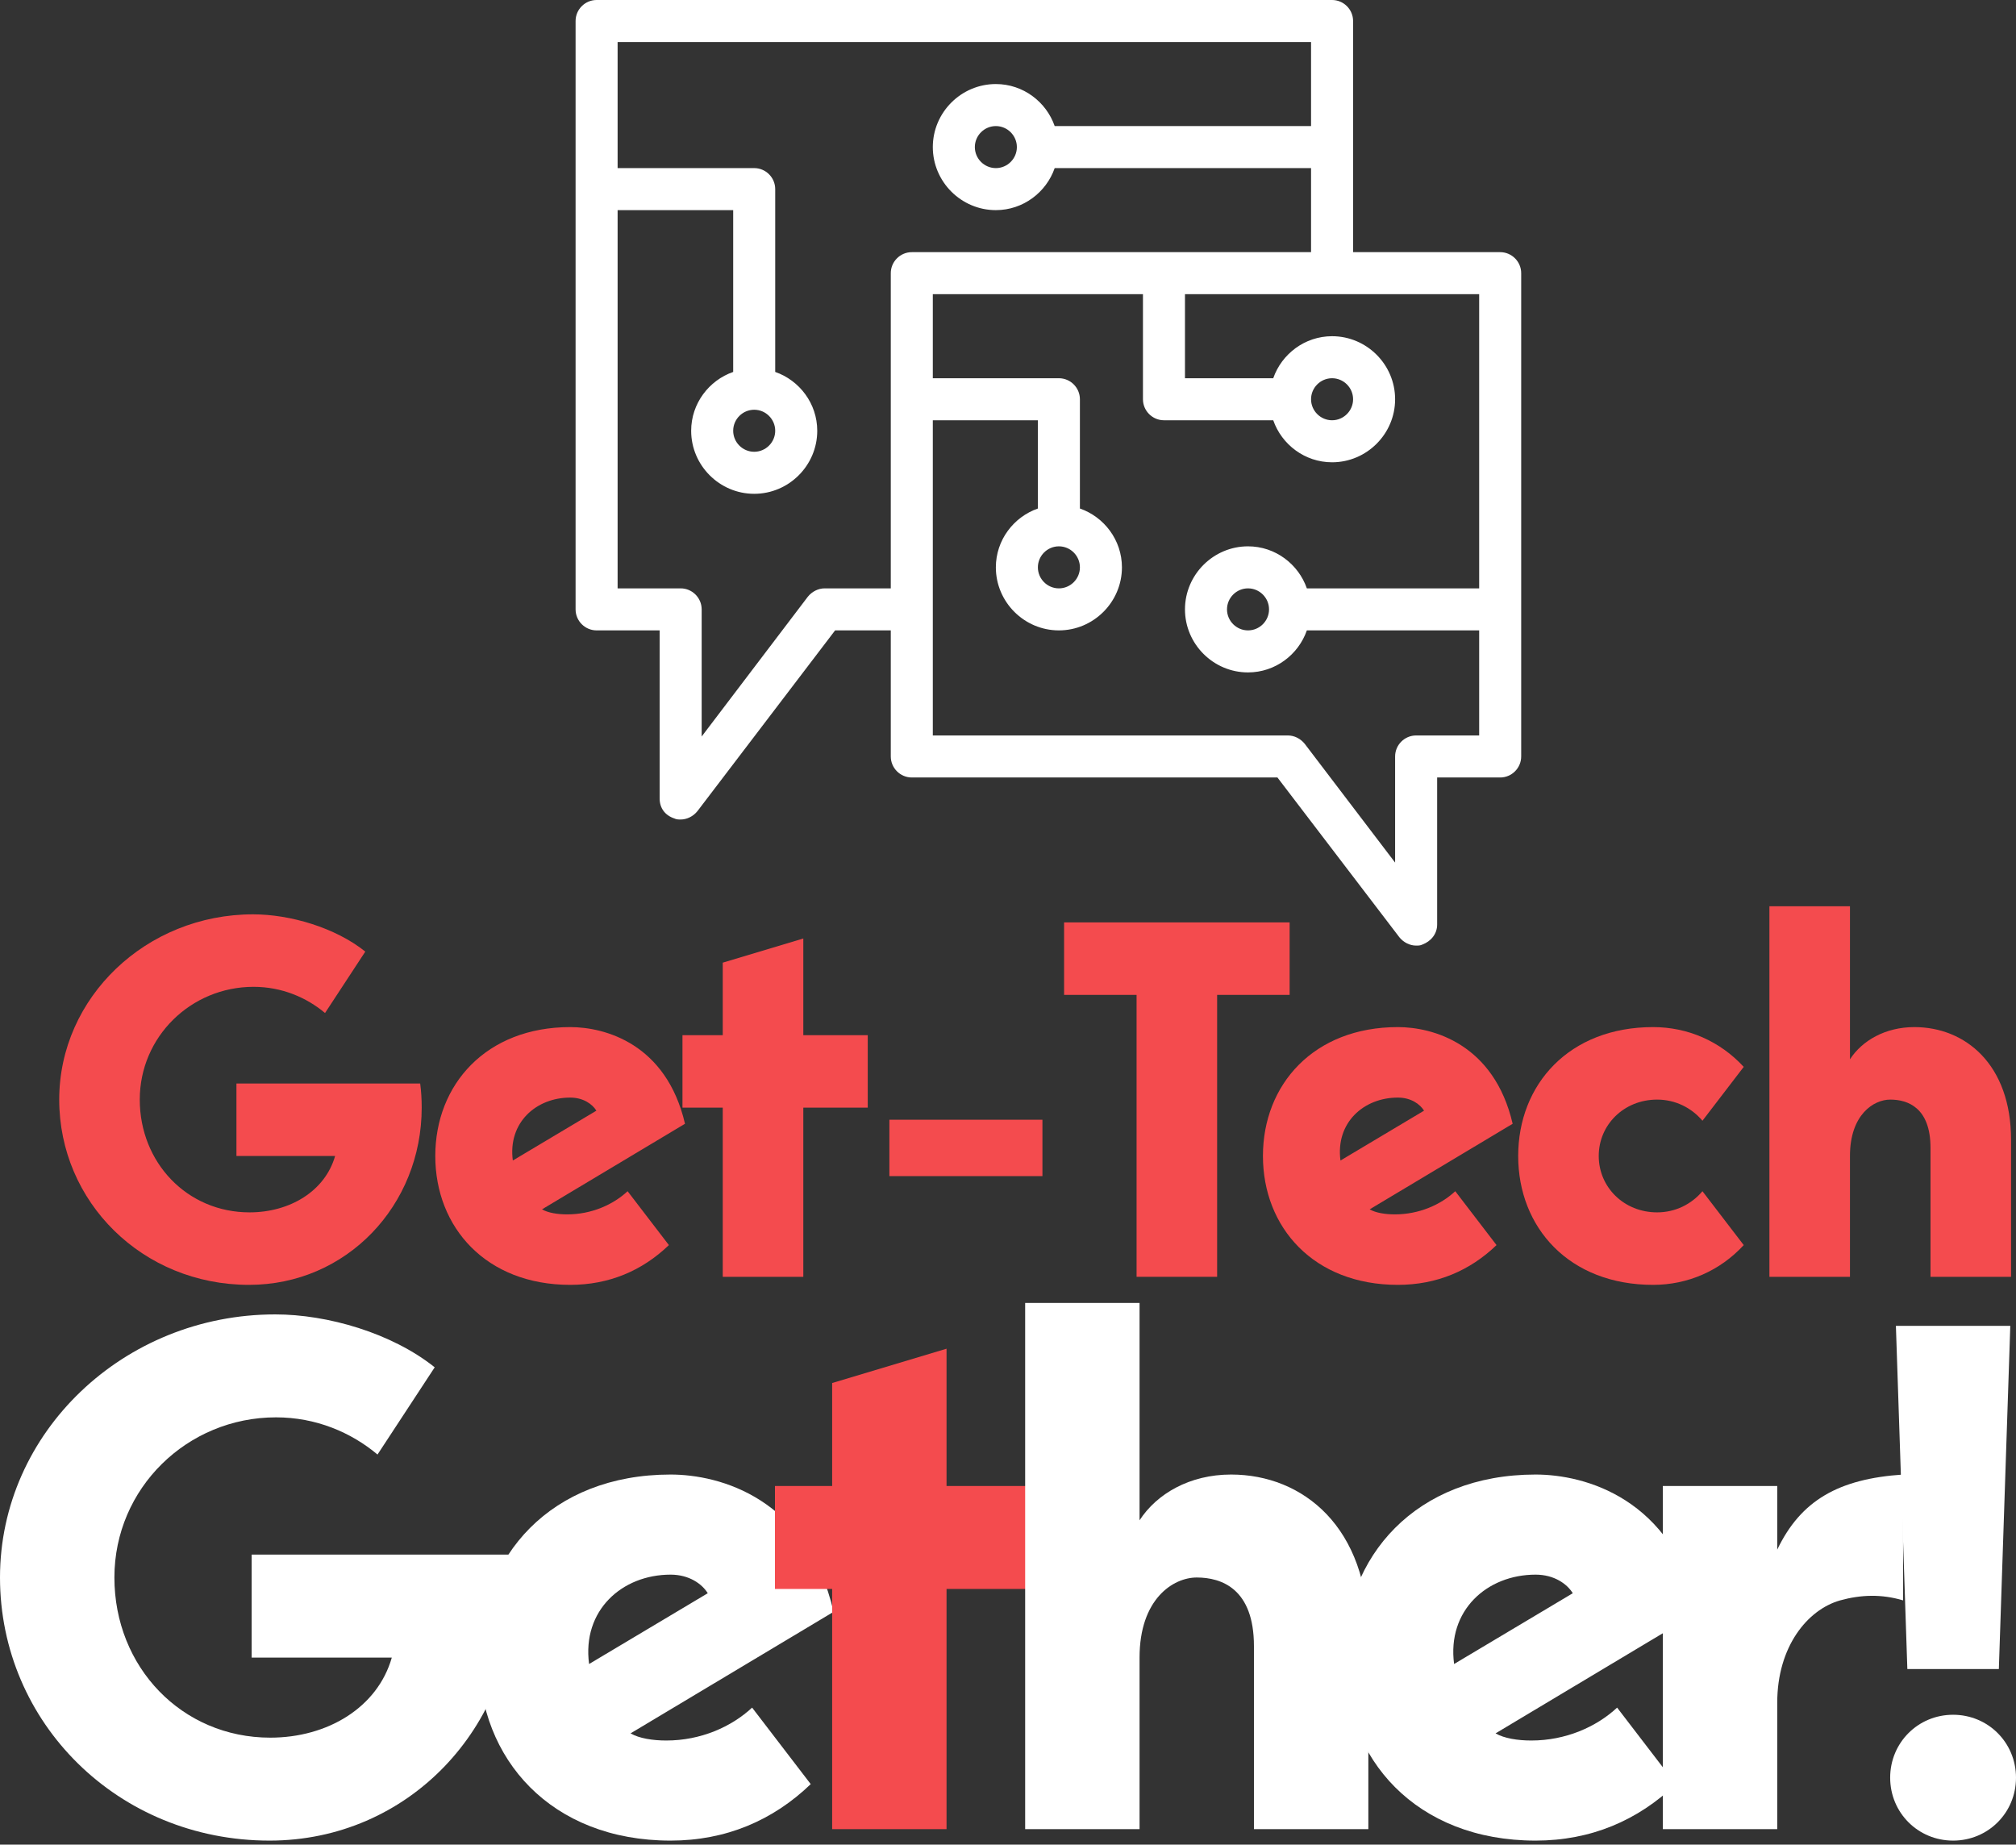
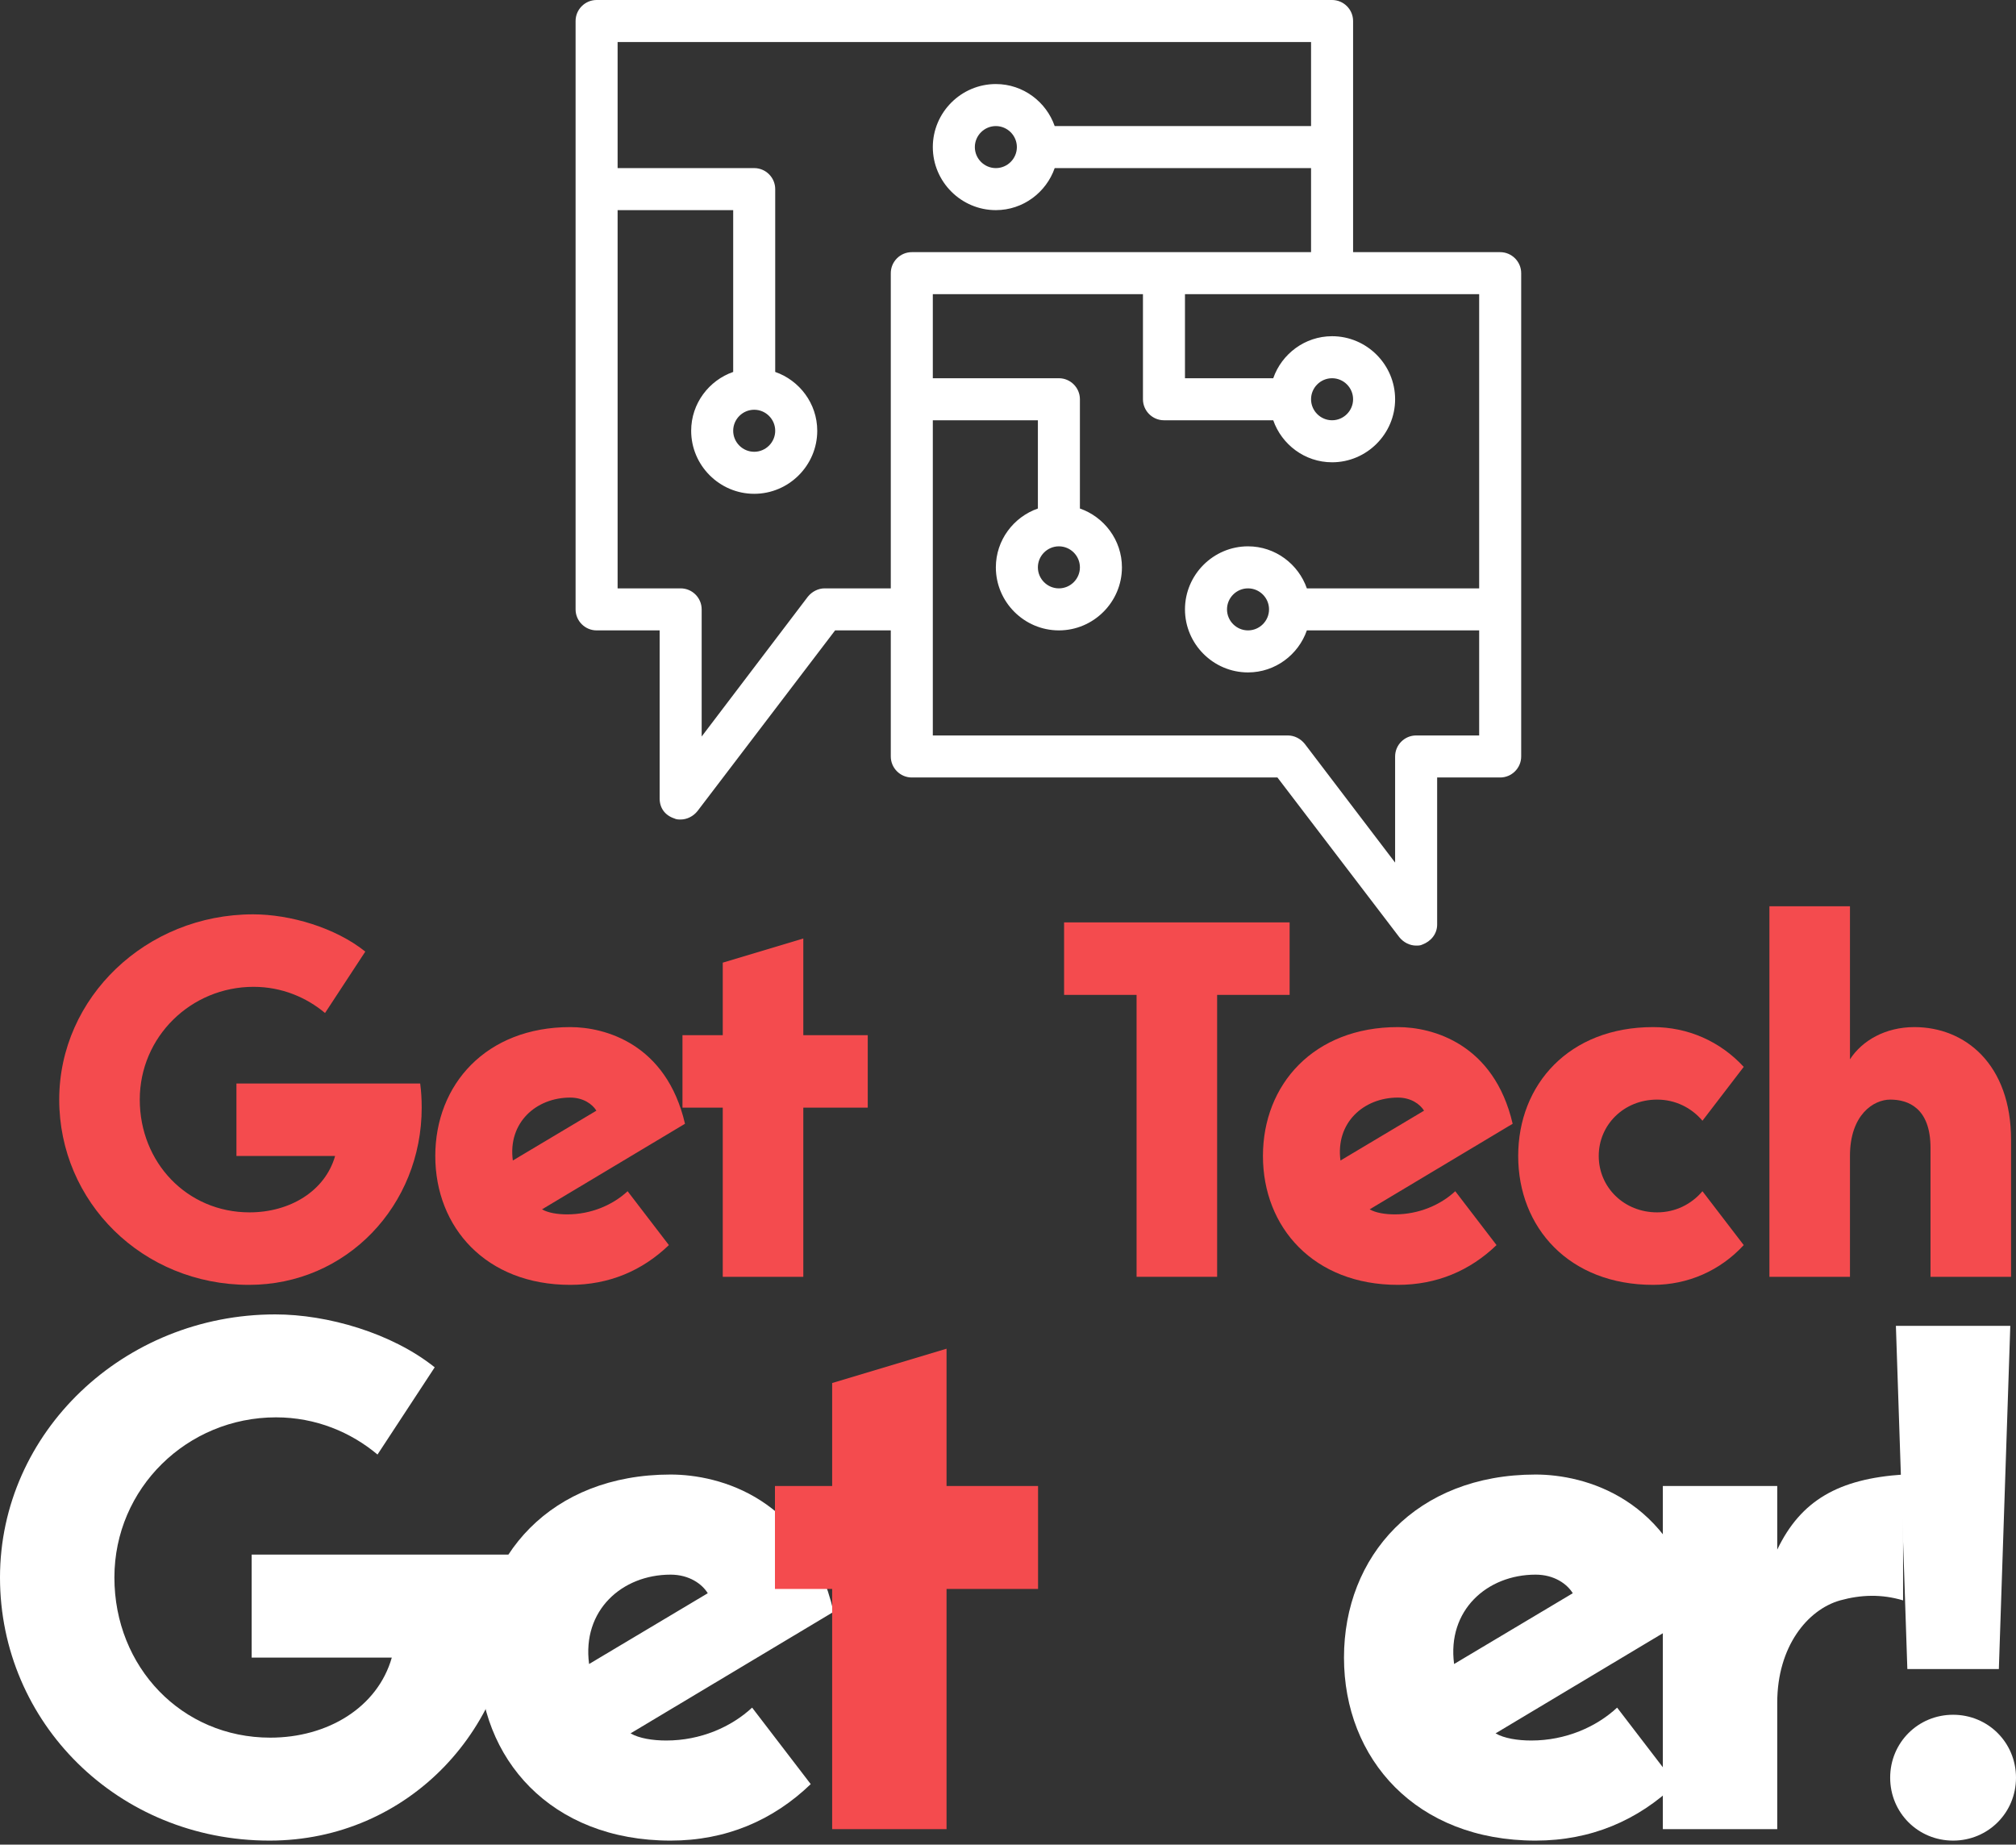
<svg xmlns="http://www.w3.org/2000/svg" width="200" height="183" viewBox="0 0 200 183" fill="none">
  <rect x="0" y="0" width="200" height="183" fill="#333333" stroke="none" />
  <path d="M41.835 109.889C41.835 119.578 34.393 127.469 24.704 127.469C14.116 127.469 5.875 119.228 5.875 109.09C5.875 98.951 14.515 90.71 25.104 90.71C28.75 90.71 33.245 92.008 36.241 94.406L32.246 100.499C30.398 98.951 27.951 97.902 25.154 97.902C18.96 97.902 13.866 102.846 13.866 109.09C13.866 115.333 18.561 120.277 24.754 120.277C28.75 120.277 32.246 118.179 33.245 114.683H23.456V107.491H41.685C41.785 108.241 41.835 109.04 41.835 109.889" fill="#F44B4E" />
  <path d="M50.875 115.133L59.166 110.188C58.766 109.539 57.867 108.89 56.569 108.89C53.172 108.89 50.375 111.387 50.875 115.133V115.133ZM62.262 118.179L66.358 123.524C63.711 126.071 60.414 127.469 56.569 127.469C48.228 127.469 43.183 121.776 43.183 114.683C43.183 107.591 48.228 101.897 56.569 101.897C60.015 101.897 66.108 103.546 67.956 111.487L53.772 119.977C54.371 120.327 55.32 120.477 56.269 120.477C58.666 120.477 60.814 119.528 62.262 118.179" fill="#F44B4E" />
  <path d="M71.702 109.889H67.706V102.697H71.702V95.504L79.693 93.107V102.697H86.086V109.889H79.693V126.67H71.702V109.889" fill="#F44B4E" />
-   <path d="M88.233 116.681V111.087H103.416V116.681H88.233Z" fill="#F44B4E" />
  <path d="M127.939 91.509V98.701H120.747V126.67H112.756V98.701H105.564V91.509H127.939Z" fill="#F44B4E" />
  <path d="M132.983 115.133L141.274 110.188C140.875 109.539 139.976 108.89 138.677 108.89C135.281 108.89 132.484 111.387 132.983 115.133V115.133ZM144.371 118.179L148.466 123.524C145.819 126.071 142.523 127.469 138.677 127.469C130.336 127.469 125.292 121.776 125.292 114.683C125.292 107.591 130.336 101.897 138.677 101.897C142.123 101.897 148.217 103.546 150.065 111.487L135.88 119.977C136.48 120.327 137.429 120.477 138.377 120.477C140.775 120.477 142.923 119.528 144.371 118.179" fill="#F44B4E" />
  <path d="M168.894 118.179L172.989 123.524C170.641 126.071 167.444 127.469 163.999 127.469C155.658 127.469 150.614 121.776 150.614 114.683C150.614 107.591 155.658 101.897 163.999 101.897C167.444 101.897 170.641 103.296 172.989 105.843L168.894 111.187C167.795 109.889 166.197 109.09 164.398 109.09C161.102 109.09 158.605 111.587 158.605 114.683C158.605 117.78 161.102 120.277 164.398 120.277C166.197 120.277 167.795 119.478 168.894 118.179Z" fill="#F44B4E" />
  <path d="M199.51 113.085V126.67H191.519V113.884C191.519 109.889 189.27 109.09 187.523 109.09C185.874 109.09 183.528 110.588 183.528 114.683V126.67H175.537V89.911H183.528V105.094C184.725 103.246 187.023 101.897 189.92 101.897C194.965 101.897 199.51 105.593 199.51 113.085" fill="#F44B4E" />
  <path d="M51.07 157.637C51.07 171.397 40.501 182.604 26.741 182.604C11.704 182.604 0 170.902 0 156.502C0 142.103 12.271 130.4 27.308 130.4C32.486 130.4 38.87 132.244 43.126 135.649L37.452 144.302C34.827 142.103 31.352 140.613 27.379 140.613C18.583 140.613 11.349 147.635 11.349 156.502C11.349 165.368 18.016 172.39 26.812 172.39C32.486 172.39 37.452 169.41 38.87 164.446H24.967V154.232H50.857C50.999 155.296 51.07 156.43 51.07 157.637Z" fill="white" />
  <path d="M58.441 165.084L70.215 158.062C69.648 157.14 68.371 156.218 66.527 156.218C61.703 156.218 57.732 159.765 58.441 165.084ZM74.613 169.41L80.429 177C76.67 180.618 71.988 182.604 66.527 182.604C54.681 182.604 47.517 174.519 47.517 164.446C47.517 154.373 54.681 146.287 66.527 146.287C71.421 146.287 80.074 148.629 82.699 159.906L62.555 171.965C63.406 172.461 64.754 172.674 66.101 172.674C69.506 172.674 72.556 171.327 74.613 169.41Z" fill="white" />
  <path d="M82.555 157.637H76.88V147.423H82.555V137.208L93.903 133.803V147.423H102.982V157.637H93.903V181.469H82.555V157.637Z" fill="#F44B4E" />
-   <path d="M135.748 162.176V181.469H124.399V163.311C124.399 157.637 121.208 156.502 118.725 156.502C116.384 156.502 113.051 158.63 113.051 164.446V181.469H101.702V129.265H113.051V150.827C114.753 148.203 118.015 146.287 122.13 146.287C129.294 146.287 135.748 151.536 135.748 162.176" fill="white" />
  <path d="M144.256 165.084L156.03 158.062C155.463 157.14 154.186 156.218 152.342 156.218C147.518 156.218 143.547 159.765 144.256 165.084ZM160.428 169.41L166.245 177C162.485 180.618 157.803 182.604 152.342 182.604C140.496 182.604 133.332 174.519 133.332 164.446C133.332 154.373 140.496 146.287 152.342 146.287C157.236 146.287 165.889 148.629 168.514 159.906L148.369 171.965C149.221 172.461 150.569 172.674 151.916 172.674C155.321 172.674 158.371 171.327 160.428 169.41Z" fill="white" />
  <path d="M188.797 146.287V158.772C186.668 158.133 184.612 158.203 182.555 158.772C179.293 159.694 176.314 163.382 176.314 168.914V181.469H164.964V147.423H176.314V153.736C178.654 148.842 182.414 146.713 188.797 146.287Z" fill="white" />
  <path d="M188.085 131.534H199.434L198.299 165.582H189.221L188.085 131.534ZM187.517 176.362C187.517 172.886 190.283 170.119 193.759 170.119C197.235 170.119 200 172.886 200 176.362C200 179.838 197.235 182.604 193.759 182.604C190.283 182.604 187.517 179.838 187.517 176.362" fill="white" />
  <path d="M125.896 60.456C125.896 61.602 124.958 62.54 123.811 62.54C122.665 62.54 121.727 61.602 121.727 60.456C121.727 59.309 122.665 58.371 123.811 58.371C124.958 58.371 125.896 59.309 125.896 60.456ZM130.065 39.609C130.065 38.462 131.004 37.524 132.15 37.524C133.297 37.524 134.235 38.462 134.235 39.609C134.235 40.755 133.297 41.694 132.15 41.694C131.004 41.694 130.065 40.755 130.065 39.609ZM105.049 54.201C106.196 54.201 107.134 55.139 107.134 56.286C107.134 57.433 106.196 58.371 105.049 58.371C103.903 58.371 102.965 57.433 102.965 56.286C102.965 55.139 103.903 54.201 105.049 54.201ZM140.489 72.964C139.342 72.964 138.404 73.902 138.404 75.048V85.576L129.44 73.797C129.023 73.276 128.398 72.964 127.772 72.964H92.541V60.456V41.694H102.965V50.449C100.567 51.283 98.795 53.576 98.795 56.286C98.795 59.726 101.61 62.54 105.049 62.54C108.489 62.54 111.303 59.726 111.303 56.286C111.303 53.576 109.531 51.283 107.134 50.449V39.609C107.134 38.462 106.196 37.524 105.049 37.524H92.541V29.185H113.388V39.609C113.388 40.755 114.326 41.694 115.473 41.694H126.313C127.147 44.091 129.44 45.863 132.15 45.863C135.59 45.863 138.404 43.048 138.404 39.609C138.404 36.169 135.59 33.355 132.15 33.355C129.44 33.355 127.147 35.127 126.313 37.524H117.557V29.185H132.15H146.743V58.371H129.648C128.815 55.974 126.521 54.201 123.811 54.201C120.372 54.201 117.557 57.016 117.557 60.456C117.557 63.895 120.372 66.71 123.811 66.71C126.521 66.71 128.815 64.938 129.648 62.54H146.743V72.964H140.489ZM100.88 14.592C100.88 15.74 99.942 16.677 98.795 16.677C97.649 16.677 96.711 15.74 96.711 14.592C96.711 13.447 97.649 12.508 98.795 12.508C99.942 12.508 100.88 13.447 100.88 14.592ZM74.822 40.651C75.968 40.651 76.906 41.589 76.906 42.736C76.906 43.882 75.968 44.82 74.822 44.82C73.675 44.82 72.737 43.882 72.737 42.736C72.737 41.589 73.675 40.651 74.822 40.651ZM81.805 58.371C81.18 58.371 80.555 58.684 80.138 59.205L69.61 73.068V60.456C69.61 59.309 68.672 58.371 67.525 58.371H61.271V20.847H72.737V36.899C70.34 37.733 68.568 40.026 68.568 42.736C68.568 46.175 71.382 48.99 74.822 48.99C78.261 48.99 81.076 46.175 81.076 42.736C81.076 40.026 79.304 37.733 76.906 36.899V18.762C76.906 17.615 75.968 16.677 74.822 16.677H61.271V4.17H130.065V12.508H104.632C103.799 10.11 101.505 8.338 98.795 8.338C95.356 8.338 92.541 11.153 92.541 14.592C92.541 18.032 95.356 20.847 98.795 20.847C101.505 20.847 103.799 19.075 104.632 16.677H130.065V25.016H90.457C89.31 25.016 88.372 25.954 88.372 27.101V58.371H81.805ZM148.827 25.016H134.235V2.084C134.235 0.938 133.297 1.9178e-06 132.15 1.9178e-06H59.187C58.04 1.9178e-06 57.102 0.938 57.102 2.084V60.456C57.102 61.602 58.04 62.54 59.187 62.54H65.441V79.218C65.441 80.156 65.962 80.885 66.9 81.198C67.108 81.302 67.317 81.302 67.525 81.302C68.151 81.302 68.776 80.989 69.193 80.468L82.848 62.54H88.372V75.048C88.372 76.195 89.31 77.133 90.457 77.133H126.73L138.821 92.977C139.238 93.498 139.863 93.81 140.489 93.81C140.697 93.81 140.906 93.81 141.114 93.706C141.948 93.393 142.574 92.664 142.574 91.725V77.133H148.827C149.974 77.133 150.912 76.195 150.912 75.048V27.101C150.912 25.954 149.974 25.016 148.827 25.016" fill="white" />
</svg>